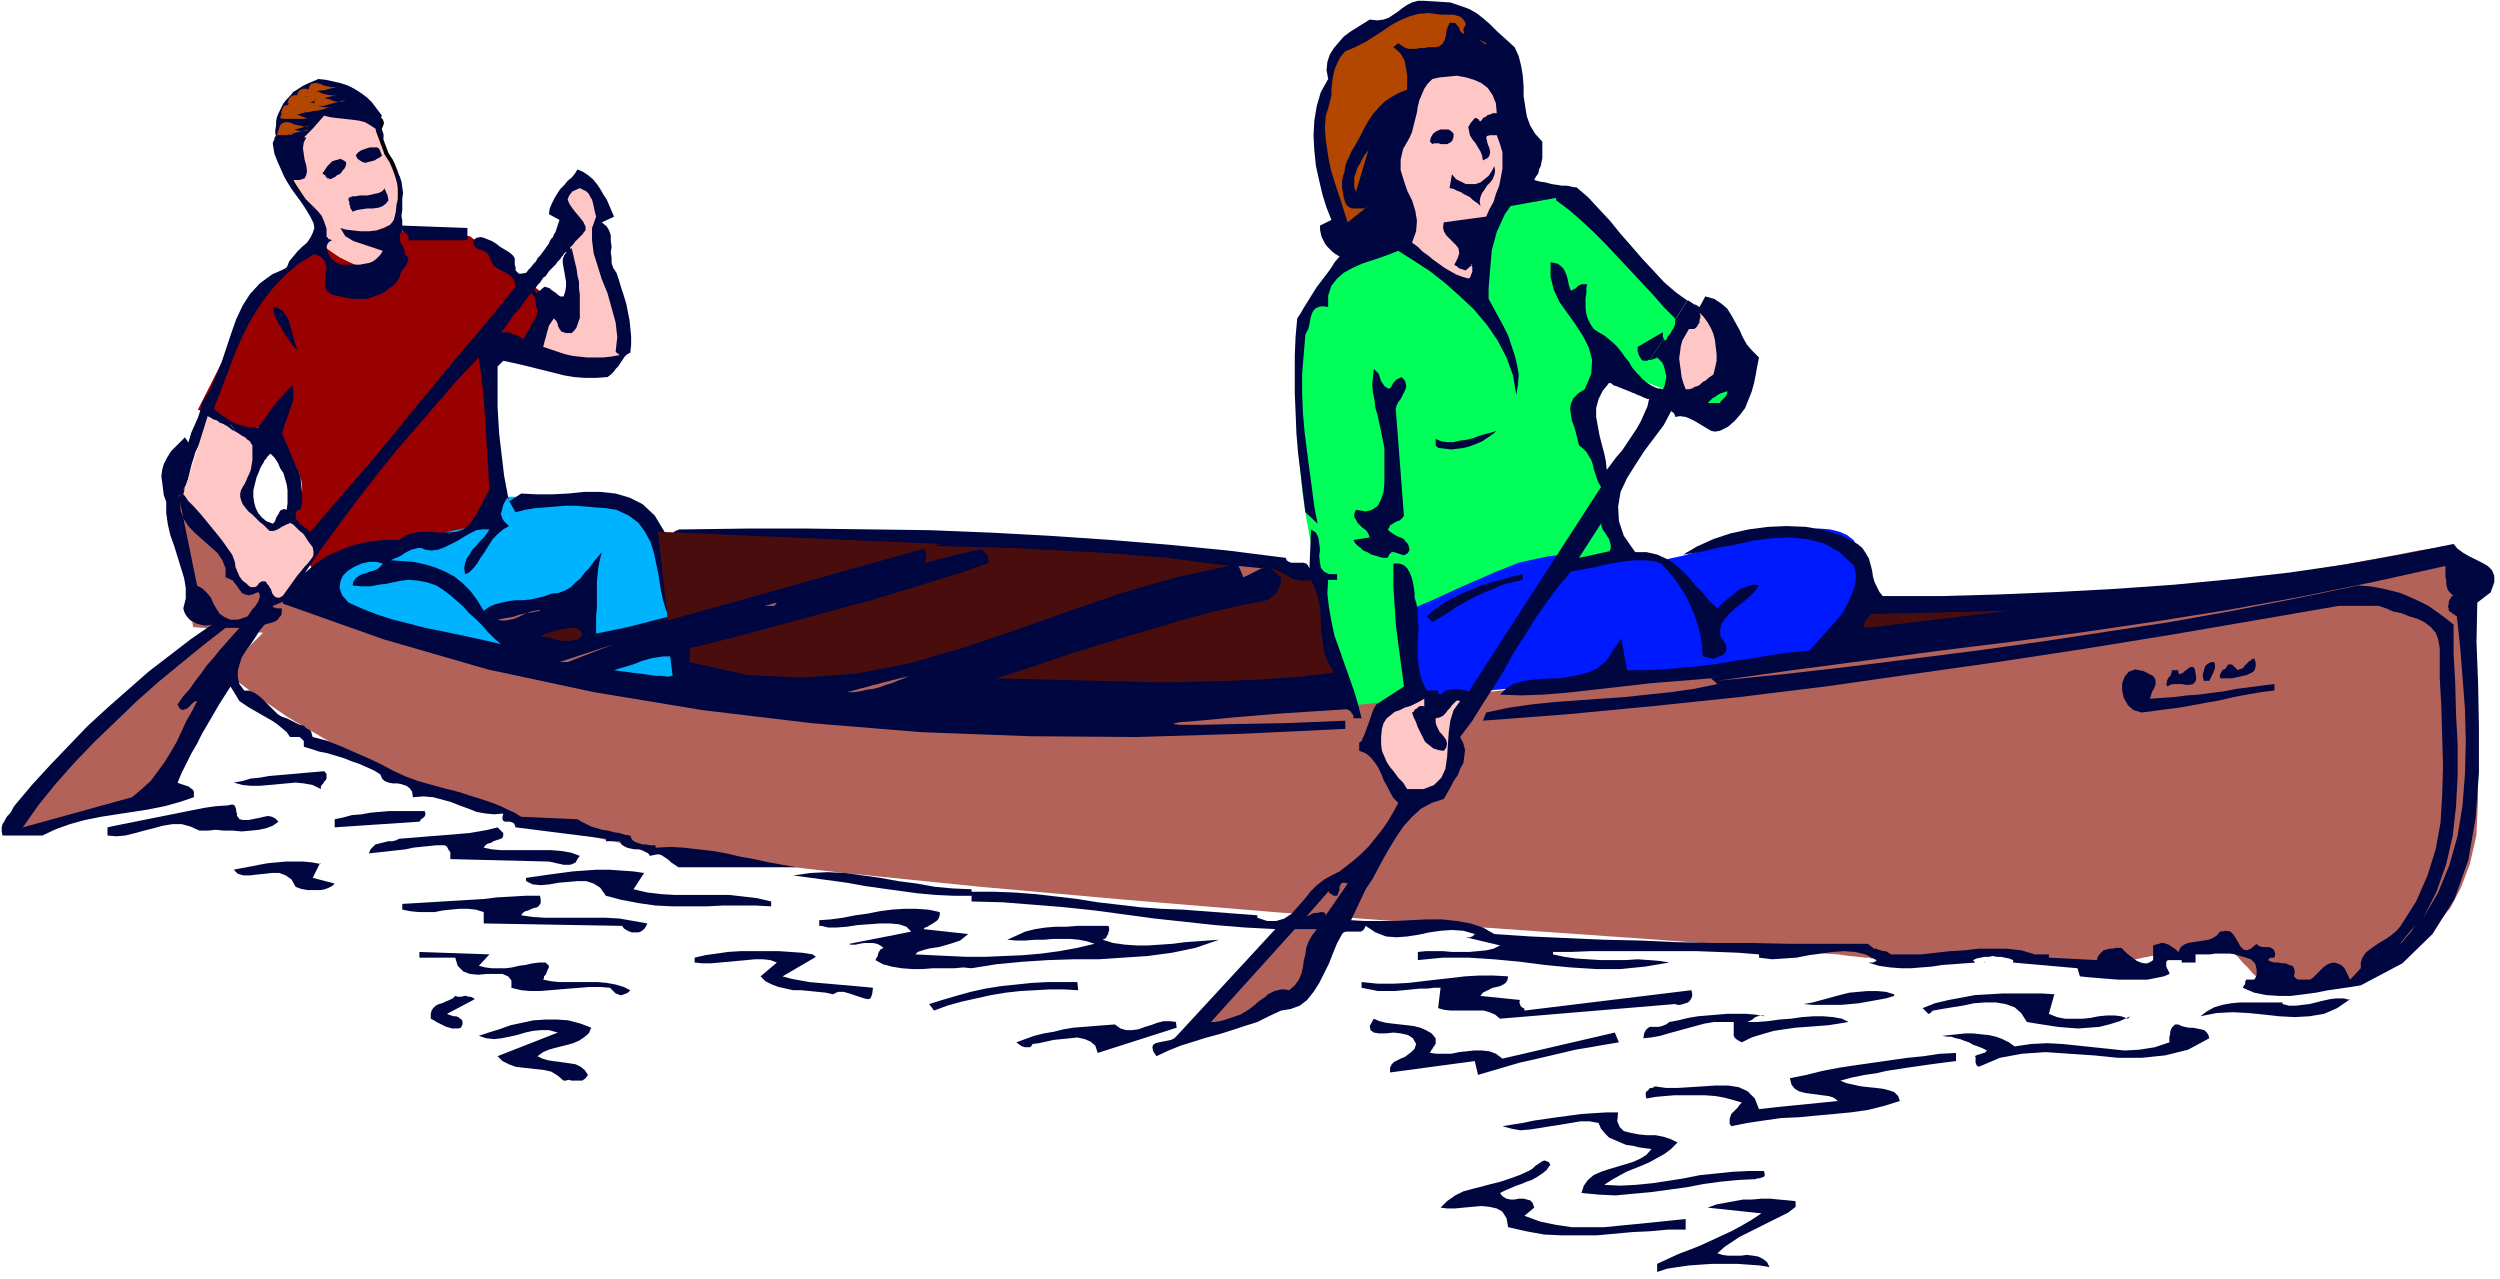
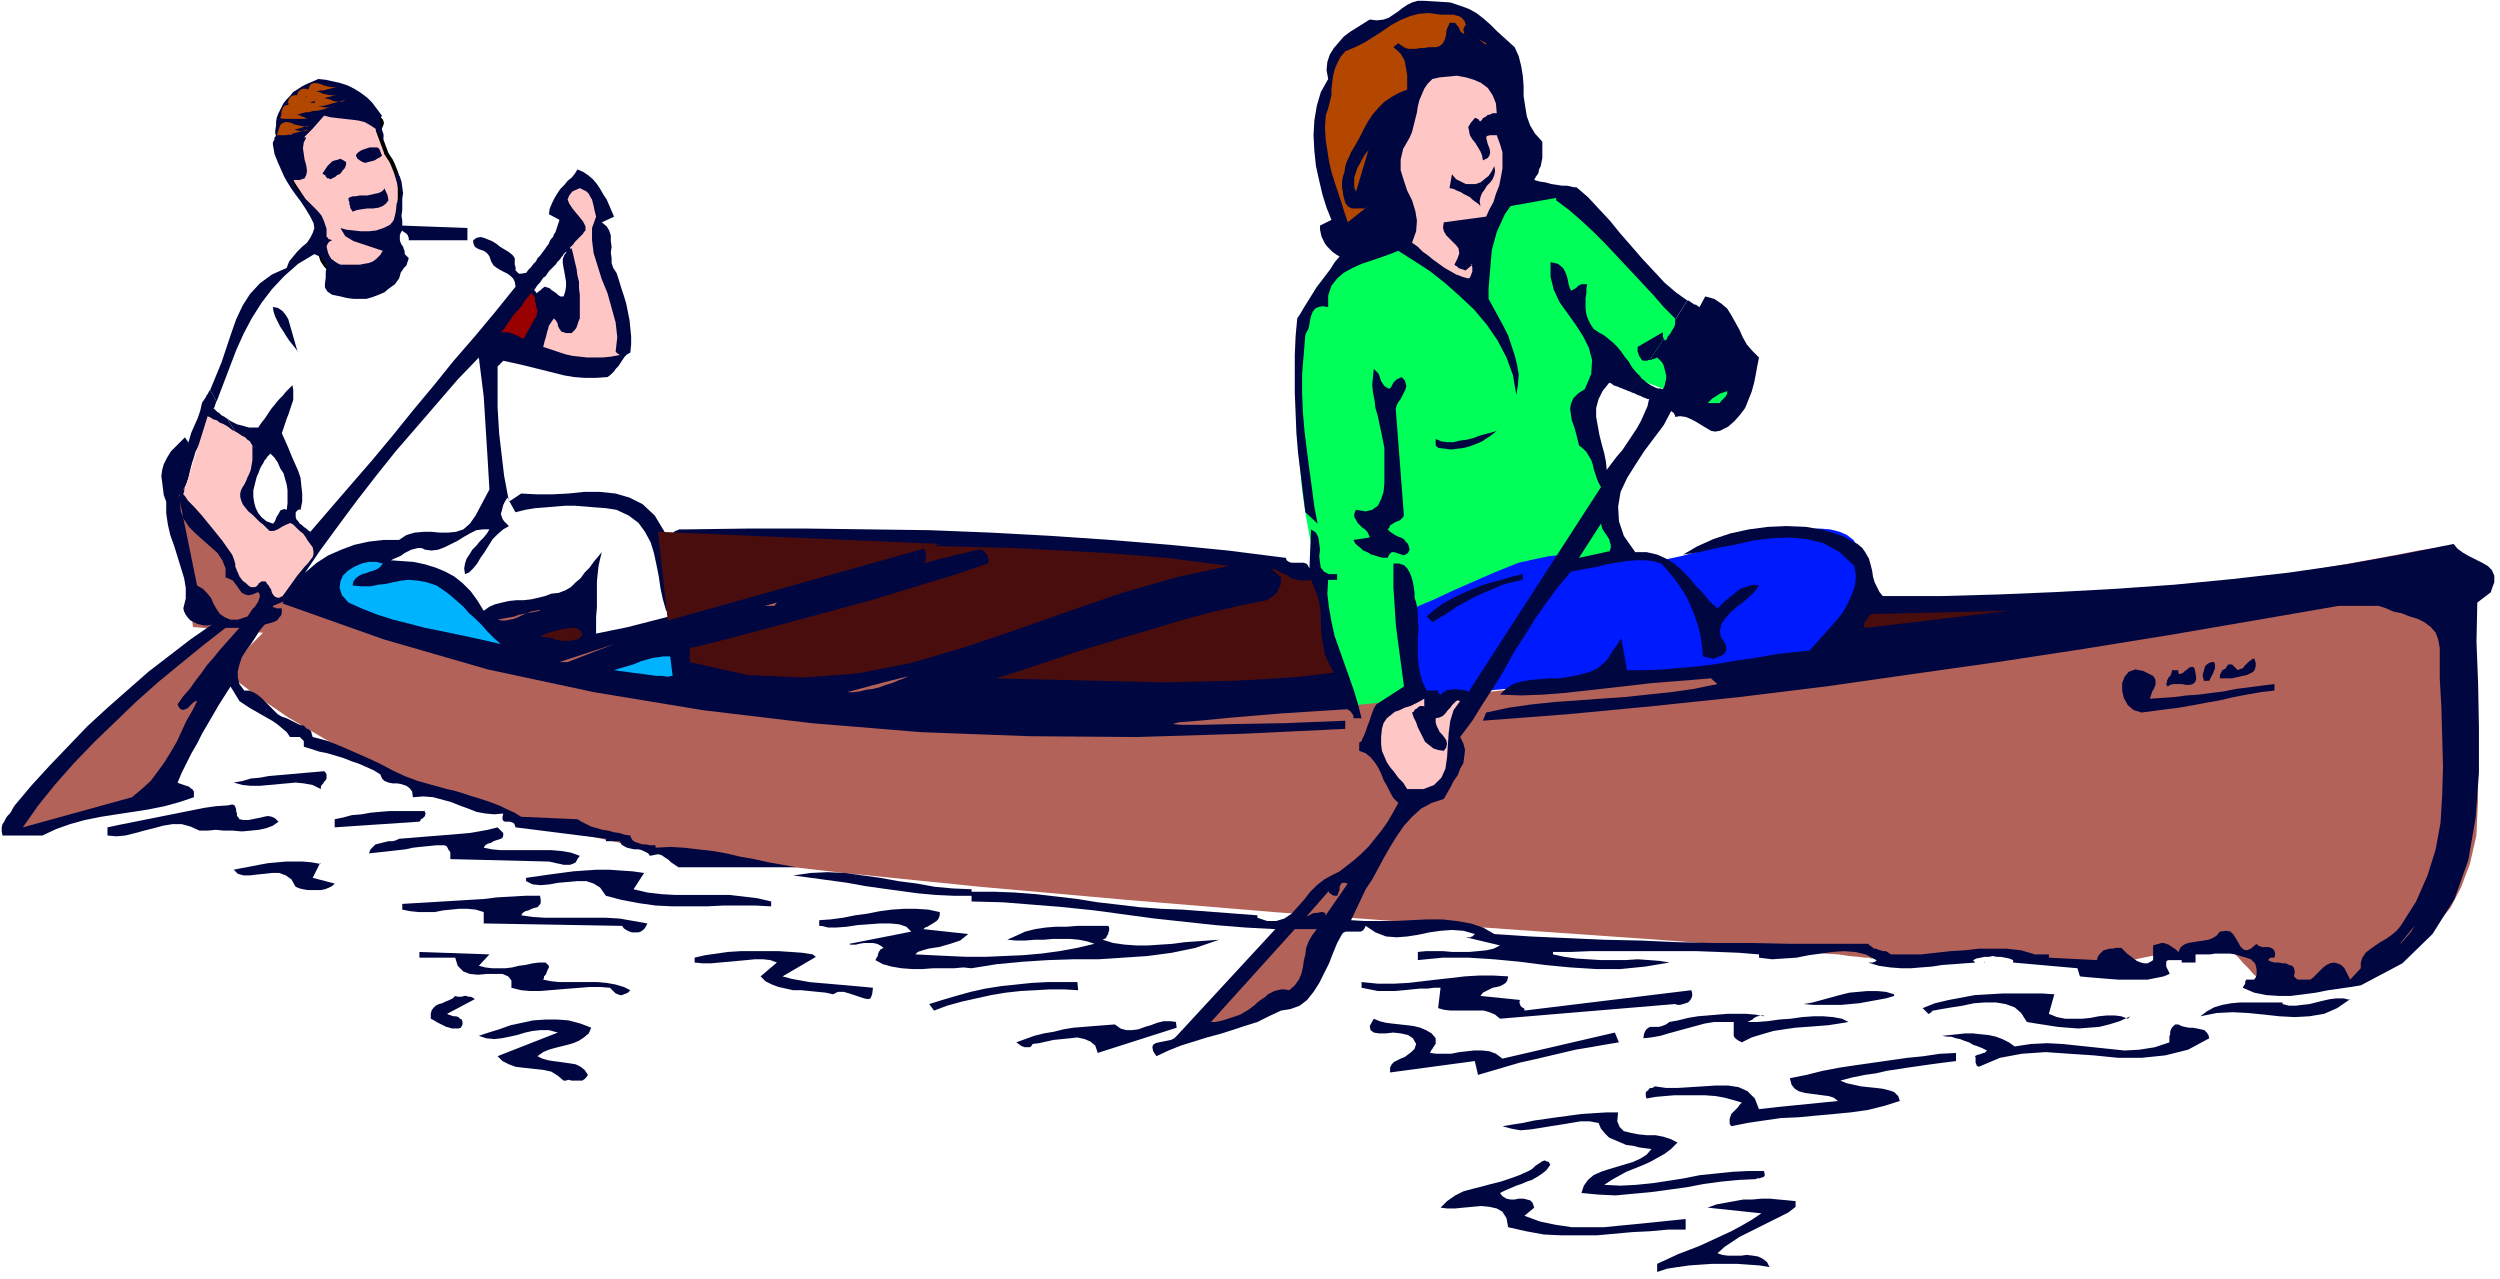
<svg xmlns="http://www.w3.org/2000/svg" fill-rule="evenodd" height="209.333" preserveAspectRatio="none" stroke-linecap="round" viewBox="0 0 3070 1570" width="409.333">
  <style>.pen1{stroke:none}.brush2{fill:#00ff59}.brush4{fill:#00b3ff}.brush5{fill:#ffc6c6}.brush6{fill:#900}.brush7{fill:#b36259}.brush8{fill:#000640}.brush9{fill:#4a0d0d}.brush10{fill:#b34700}</style>
  <path class="pen1 brush2" fill-rule="nonzero" d="m1667 875-1-5-4-12-6-20-7-24-9-29-8-31-9-33-8-32-7-31-5-28-4-28-3-32-2-34-1-35 1-35 3-34 4-31 7-27 9-22 13-15 15-11 16-8 16-6 17-3 18-1 16 1 16 3 15 5 13 6 11 7 9 8 8 8 7 7 5 7 4 7 3 5 2 5 1 3 1 2v1l14-140 93-13 133 167-6 86-87-33-33 47 60 186h-33l-17 1-18 2-20 3-22 5-22 7-22 9-21 10-19 10-17 10-14 10-13 9-10 8-8 7-6 5-4 3-1 1 7 67-70 25z" />
  <path class="pen1" fill-rule="nonzero" style="fill:#001aff" d="M1730 750v107l507-47 1-1 4-4 6-6 7-9 8-9 8-11 7-13 6-13 4-13 2-14-1-14-1-12-3-11-4-9-5-8-8-6-9-4-12-3-14-1-16 1-20 3-22 4-24 4-24 6-23 5-21 6-19 5-14 3-10 3-3 1-40-13h-23l-16 1-17 1-19 2-20 2-19 4-18 4-15 6-15 6-16 7-16 7-16 7-15 7-13 6-12 5-9 4-6 3-2 1z" />
-   <path class="pen1 brush4" fill-rule="nonzero" d="m390 690 1 3 2 8 4 12 6 14 8 16 9 16 11 15 14 11 15 9 17 3h19l22 2 22 3 24 4 22 4 20 4 18 3 14 3 9 2 3 1-40-73 107-20 20 113 113 7-47-200v-1l-1-2-1-3-3-4-4-4-5-5-7-4-9-4-10-4-13-2-15-2-18-2-18-1-19-1h-18l-16-1h-36l-220 80z" />
  <path class="pen1 brush5" fill-rule="nonzero" d="m485 273 1-2 1-4 1-4 1-6 1-6 1-7v-13l-1-7-2-7-2-6-2-5-2-5-2-4-2-3-2-3-1-2-1-1v-1l-10-27v-1l2-1 1-2 1-2 1-3-1-3-3-3-5-3-9-2-11-3-13-1h-20l-8 1-7 1-6 2-5 2-4 1-5 1-3 1h-22l1 2v4l1 7 1 8 1 9 2 10 1 9 1 9 1 7v5l1 4 2 5 3 5 4 6 4 6 4 6 4 6 4 6 3 6 2 5 2 6 1 6 1 8 1 8 1 8 1 8 2 6 4 6 4 4 6 1 7 1h31l8-2 6-2 5-4 4-5 3-7 1-7 2-6 1-6 2-5 1-4 1-4 1-3 1-2 1-1z" />
  <path fill="none" style="stroke:#000;stroke-width:5;stroke-linejoin:round" d="M485 273h0l1-2 1-4 1-4 1-6 1-6 1-7v-13l-1-7-2-7-2-6-2-5-2-5-2-4-2-3-2-3-1-2-1-1v-1l-10-27v-1l2-1 1-2 1-2 1-3-1-3-3-3-5-3-9-2-11-3-13-1h-20l-8 1-7 1-6 2-5 2-4 1-5 1-3 1h-21 0-1l1 2v4l1 7 1 8 1 9 2 10 1 9 1 9 1 7v5l1 4 2 5 3 5 4 6 4 6 4 6 4 6 4 6 3 6 2 5 2 6 1 6 1 8 1 8 1 8 1 8 2 6 4 6 4 4 6 1 7 1h31l8-2 6-2 5-4 4-5 3-7 1-7 2-6 1-6 2-5 1-4 1-4 1-3 1-2 1-1h0" />
-   <path class="pen1 brush6" fill-rule="nonzero" d="m243 503 60 27 34-13v1l2 4 3 6 4 8 4 9 5 9 4 10 5 10 3 8 3 8 1 8v7l-1 7-3 7-3 7-4 5-3 5-3 3-2 3h-1l39 68h1l2-2 5-2 6-2 9-4 11-4 14-6 17-6 19-6 23-8 22-7 19-6 17-5 14-3 11-2 9-2 6-1 5-1h3V443l54-13 13-67-93-73-94-7 1 1 1 3 2 5 1 6 1 6v7l-2 6-3 5-6 5-8 3-10 1-11-2-11-3-11-5-10-5-9-6-7-5-6-4-4-3-1-1-73 60-74 146z" />
  <path class="pen1 brush7" fill-rule="nonzero" d="m210 563 27 207 86 7-46 46 4 5 15 12 24 18 34 23 44 26 54 29 64 28 75 27 84 25 95 21 118 18 148 17 168 17 179 16 181 15 173 13 156 11 129 9 93 7 48 3 22 2 20 2 19 2 18 2 15 1 14 2 11 1 8 1h5l2 1 100-7h2l6-1h10l12-1h30l16 1 16 2 14 2 14 4 12 3 11 2 11 2 11 1h18l7-1h5l3-1h4l8-2 11-2 14-3 15-3 17-3 17-2 16-3 15-1 11-1 9 2 9 4 7 6 6 7 7 7 6 7 8 7 8 5 9 2h11l13-2h39l13-1h13l12-2 11-3 10-5 9-7 10-8 13-9 15-11 16-12 16-16 16-19 13-25 11-29 8-35 2-43-1-46-3-45-4-44-6-41-6-38-6-33-5-27-5-21-3-13-1-5-3 1-10 2-20 3-31 6-43 8-58 10-75 13-93 16-112 19-135 22-151 24-161 22-166 21-168 18-167 16-162 11-154 7-142 2-127-4-108-10-96-16-89-17-82-19-75-20-68-21-59-20-51-20-41-18-31-16-22-13-15-14-15-16-13-17-13-18-10-17-10-16-7-15-6-11-3-7-1-3z" />
  <path class="pen1 brush8" fill-rule="nonzero" d="m2437 1181-1 1h-10 11zm-144 1h1-4 4z" />
  <path class="pen1 brush8" fill-rule="nonzero" d="m3059 726 4-11v-8l-3-7-5-5-7-4-8-4-8-4-7-4-7-5-5-6-65 13-67 12-69 10-70 8-72 7-71 5-73 4-72 3-71 2h-71l-4-5-3-6-3-6-2-7-1-7-2-8-2-7-4-7-4-6-6-5-19-10-22-7-22-4-24-1-23 1-23 3-23 5-21 7-20 9-17 10 20-3 21-5 22-4 22-5 23-3 22-1 22 2 20 5 20 11 18 17 2 12-1 12-4 11-5 11-6 11-8 10-8 9-9 10-8 9-8 9-22 2-23 3-22 4-22 3-23 4-22 3-23 2-22 2-23 1h-22l-7-39-3 4-3 5-4 5-3 5-3 5-4 5-5 4-5 4-6 3-6 2-11 3-11 2-12 2h-12l-12 1-12 1-11 2-10 3-9 6-7 7 26 1 27-1 26-2 27-3 27-3 26-3 26-3 25-2 25-2 24-2 8 7-29 6-28 4-29 3-28 3-29 2-28 2-28 2-29 3-28 4-28 6-4 10 105-8 105-10 105-11 106-13 105-15 106-15 105-16 105-17 105-18 104-18h49l9 3 9 4 10 2 10 4 10 3 8 4 8 6 6 7 3 8 2 11v37l2 36 1 36 1 36-1 35-2 34-6 33-10 32-14 32-19 30-5 6-6 5-7 5-7 4-6 4-7 5-5 4-4 6-2 6v7l-13 14-7-14-4-4-5-2-4-1-5 1-4 2-4 3-4 4-4 4-4 4-4 3h-15l-2-1-1-1-2-2 1-6-1-4-2-3-4-1-4-2h-4l-5-1h-5l-4-1-4-2 1-1 1-1 1-1h5l1-5-1-3-1-2-3-2-3-1h-8l-3-1-2-1-2-2-7 6-5 2-4-1-4-4-2-4-3-5-3-5-4-4-5-1-8 1-4 5-5 3-5 2-6 1-7 1-6 1-6 1-5 2-4 3-3 6-3-3-3-2-3-2-3-2-3-1-3-1h-3l-3 1-4 1-3 1v18l-3 2-4 2h-4l-4-1-5-2-4-3-4-3-4-3-3-3-4-4h-7l-4 1h-4l-3 1-4 1-2 2-3 3-2 3-1 4-59-3v-4h-17l-17-5-18-2h-34l-18 2-17 1-18 2-18 2h-37l-3-2-3-2h-3l-4-1-3-1-2-1h-3l-2-2-3-2-2-2h-96l-47-1h-46l-45-1-45-2-45-1-45-2-45-2-45-3-14-8-15-5-17-3-18-2h-19l-20 1-19 1h-37l-17-1 18-38 8-12 7-13 7-13 8-14 8-13 9-13 10-11 11-10 13-7 15-5 4-7 4-7 4-8 5-7 3-8 4-7 1-8 1-8-2-8-4-8 15-20 13-21 13-20 13-21 12-22 13-20 13-21 14-20 14-19 16-19 10-2 11-2 11-2 12-3 12-2 12-2 12-1h11l10 1 10 3 9 10 8 10 7 10 7 11 5 11 5 12 4 12 3 12 2 13 1 13 13 3 3-1 2-1 2-1 3-1 2-1 2-2 1-2 1-2v-3l-1-4-6-9-1-8 2-8 5-7 6-7 8-7 8-6 8-7 6-6 5-7-6-1-5 1-6 2-6 2-5 4-5 4-5 4-5 4-4 4-4 4-10-9-8-10-9-9-8-10-9-9-9-8-10-6-11-5-13-3h-14l-14-20-6-18-1-18 3-18 8-17 10-16 11-17 12-16 12-16 9-17h1v1h1l1 1 1 1v1l1 1v2l6-1 7 1 5 2 6 3 5 3 5 3 5 3 5 3 5 1 6-1 10-5 8-7 7-8 6-8 4-10 4-10 3-11 2-10 2-11 2-10-8-8-7-8-5-9-4-9-5-9-5-9-5-8-7-6-9-6-11-3-7 13-2-1-1-1-2-1h-1l-2-1-1-1-2-1-1-1-2-1h-1l-15 24v5l-1 3-1 2-2 3-1 2-2 3-2 2-1 3-2 2h-1v-1h-1v-1l-17 26h2l1-1h2l1-1h2v-1h1l3 3 3 3 2 4 1 4 1 4 1 4v4l-1 4-1 5-2 4-3-1h-3l-3-1-4-2-2-1-3-2-3-2-2-2-3-2-2-3-12 19 2 1 3 1 2 1 2 1 3 1 2 1 2 1 3 1 2 1h2l-2 9-4 9-4 9-5 9-6 9-6 9-6 9-7 8-6 8-6 8-1-10-2-10-3-11-3-12-2-11-2-11v-11l3-11 5-10 8-10 3 1 2 2 3 1 3 1 2 1 3 1 2 1 3 1 2 1 3 1 12-19-5-5-5-6-4-7-5-6-4-6-5-6-5-5-6-5-5-4-7-4-6-4-4-6-3-6-2-6-1-7v-13l1-6v-6l1-5h-7l-2 1-2 1-2 2-1 1-2 1-2 1-2 1-2-5-1-4-1-5-1-4-2-5-2-4-3-3-4-3-4-1-5-1v18l4 16 7 15 10 14 10 14 9 14 7 14 4 15-1 17-8 19-8 5-6 6-3 7-1 6 1 7 1 7 3 8 2 7 2 8 2 8 5 4 4 4 3 5 3 5 2 6 1 5 2 6 2 6 2 5 3 5-163 252-1-1-2-1-4-1h-4l-5-1-5 1h-4l-4 2-3 2-2 2h-1v-1h-1l-1-1v-3h-14l-5-10-3-10-2-11-1-11v-22l1-12-1-11v-11l-2-10-2-6v-6l-1-7-1-6-2-7-2-5-3-5-4-4-6-2h-7v29l1 15 1 16 1 15 2 16 2 15 2 15 2 15 2 15-34 22-3 5-2 5-2 6-2 6-2 5-2 6-2 5-2 4-1 3-3 2v10l8 3 6 5 5 6 4 6 4 8 3 8 4 7 4 8 4 7 6 6-6 11-7 12-7 10-8 10-8 10-9 9-9 8-9 7-9 7-10 5-9 5-9 7-8 8-7 9-8 9-8 9-9 6-10 3h-11l-12-4v-3l-92-7-26-1-27-2-25-3-26-3-25-4-25-3-26-3-26-2-26-1h-27v-3l-23-1-22-2-22-4-23-3-22-4-22-3-21-3-22-1-21 1-21 3 22 3 22 3 22 3 22 4 21 3 22 3 22 3 22 2 22 1h22v7l38 1 38 3 37 3 38 4 37 5 37 5 37 4 37 4 37 3 37 2-121 131-3 3-4 2-5 1-5 1-5 1-4 1-3 2-1 3 1 5 4 6 15-7 15-6 16-5 16-5 15-4 16-5 15-5 16-5 14-7 15-7 12-2 11-4 9-7 8-10 7-11 6-12 6-12 5-13 5-12 6-11 2-2 3-1h18l2-1 2-2 2-4 12 8 13 5 13 1 13-1 13-2 14-3 14-2 14-1 14 1 14 4-1 1-1 1-1 1h-1l-1 1h-6l42 10-8 4-9 2-10 1-11 1h-21l-11-1h-21l-10 1v10l31-3h31l31 2 32 3 31 4 31 3 32 2h30l30-3 30-5-12-2-13-1-14-1-15 1h-30l-16-1-15-1-14-2-14-3v-3h22l24-1h130l27 1 25 1 25 2v4l16 2 15-1 15-1 15-3 15-2 14-2 14-1 14 1 13 3 13 7v1h-1v1h-1l-2 1h-6l13 4 14 2 13 1h13l12-1 13-1 13-2 14-1 13-1 14-1h-1v-1h-1v-1h-1v-1l4-2 5-1 5-1h5l5-1 5 1h5l5 1 5 1 5 2v3l79 7 3 10 10 1 12 1 12 1 13 1h36l10-2 10-2 7-3v-1l-1-2-1-2-1-2-1-2v-6l1-1 1-1h17v3h17v-10h18l6-1h18l7 1 6 2 7 2 3 1 3 1 3 3 2 2 1 3 1 4v7l-1 3-2 3h-10v1l-1 1v3l-2 3-1 2 14 6 15 3 15 1h15l16-2 15-2 15-3 14-2 14-2 12-2 51-27 37-36 27-43 17-48 9-52 4-55v-55l-1-54-2-52 1-48 17-13z" />
  <path class="pen1 brush8" fill-rule="nonzero" d="M1936 230h-3l-4-1-5-1h-6l-6-1-7-1-7-2-7-1-7-2 2-4 3-4 1-5 2-4 1-5 1-5v-20l-9-10-6-10-4-11-2-12-2-13v-12l-1-13-2-12-3-12-5-11-11-10-10-9-9-9-8-7-9-7-9-5-11-4-12-4-15-1-17-1h-8l-7 2-6 3-6 4-5 4-6 4-6 4-6 2-8 1-9-1-8 5-8 5-8 5-8 6-6 7-6 7-5 8-3 9-1 10 2 11-9 16-5 17-3 18-1 18 1 19 2 19 4 18 4 17 5 16 6 15-14 7v5l1 5 1 4 2 4 2 4 3 4 3 3 3 3 4 3 5 3-6 7-5 8-6 8-6 8-6 8-5 8-5 8-5 8-4 7-4 6-2 22-1 23v47l1 24 1 25 2 24 3 24 3 25 3 24 15 14-4-21-3-23-3-22-3-23-3-24-2-23-1-24v-24l2-24 2-24 2-4 2-4 1-5 1-6 1-4 2-5 3-4 4-2 5-1 7 1v-14l4-12 7-9 8-7 11-6 11-5 12-4 12-4 11-4 10-4 19 12 20 13 19 15 18 16 17 16 16 19 13 19 11 21 8 22 4 24 2-12 1-13-2-12-3-12-4-12-4-12-6-12-6-11-6-11-6-11v-13l1-12 1-12 1-12 1-11 3-11 3-11 5-11 5-11 7-10 56-10v3l16 12 15 13 15 14 15 15 15 16 14 15 15 16 14 15 13 15 14 14v2l15-24-14-10-14-12-13-14-14-15-13-15-14-16-13-16-14-15-13-14-14-12zm106 178-31 18v6l1 2v1l1 2 1 2 1 1 1 2 2 1h5l1-1h2l17-26v-1l-1-1v-6zM262 502l1-1v-1l1-1v-2l1-1v-2l1-1-8-14-1 1-1 2-1 2-1 1-1 2-1 2-1 1-1 2-1 1-1 2-2 9-3 9-4 9-4 9-3 10-3 9-2 8v9l1 7 3 7 2-6 3-7 2-6 2-7 3-6 3-6 3-6 5-5 5-4 6-3 3 2 3 1 4 2 3 1 3 2 4 1 3 2 3 2 2 2 3 2-17-28-2-1-1-1-2-1-2-1-1-1-2-2-2-1-1-1-2-2-1-1zm87-353 4 5 3 6 2 5 1 6 1 3 3 2 4-2 7-6 10-10 14-16 8 2 8 1 9 1 9 1 8 1 8 2 7 4 6 4 5 7 4 9 1-5v-4l-1-3-1-3v-2l-1-2-1-3v-6l2-4-6-8-6-8-6-6-8-6-8-5-8-4-9-3-9-2-9-2-9-1-7 3-7 3-6 3-6 4-5 3-4 5-4 4-4 5-3 6-3 6-2 5-1 5v5l-1 6v4l1 3 1 1 1-1 1-4 2-7v-1l1-1 1-1v-1l1-1 1-1 1-1z" />
  <path class="pen1 brush8" fill-rule="nonzero" d="m386 312 9 4 4 5 2 7-1 6v7l-1 7v5l3 5 6 4 10 2 8 2 8 1h16l7-2 8-3 7-3 6-5 7-5 5-7 1-3 1-4 2-3 2-3 3-3 1-3 1-3 1-3-2-2-3-3v-3l-1-3-1-3-2-3-1-2-1-3v-6l1-3 2-3 1 1 1 1 2 1 1 1 1 1 1 1v1l1 2v3h72v-15l-80-3v-6l-1-6 1-7v-14l1-7-1-7-1-7-2-6-4-6-1 3v4l1 3 1 4 2 4 1 4 1 4-1 5-1 4-3 4v11l-3 9-5 6-8 4-9 3-9 1h-10l-9-1-9-1-7-2 3 5 3 5 5 3 5 3 6 2 6 2 6 2 6 2 6 2 6 2-3 5-5 5-4 3-5 2-6 1-5 1h-24l-4-2-3-2-4-3-2-3-2-4-1-4-1-4 1-3 2-3 4-2h-1l-1-1h-2l-1-1v-1h-1v-1h-1v-10l-3-9-3-7-5-6-6-6-6-6-6-5-5-6-5-7-3-8h9l6-2 2-4 1-5-1-7-2-7-1-7-1-7 1-7 3-6-34-7v-2h1v-2l-1 2-1 2-1 2-1 2-1 2-1 1v2l-1 2-1 2v2l2 12 4 10 4 9 4 9 4 7 5 8 5 7 6 8 6 9 6 10 4 8 1 6-2 6-3 6-4 6-6 5-6 6-5 6-5 6-3 8-18 8-15 11-12 13-9 14-8 17-6 17-6 18-6 18-7 17-7 17 8 14 8-21 8-21 8-21 9-20 10-19 12-19 13-17 15-16 17-15 20-12zm419 728v-2h-7l-4-1h-4l-4-1-3-1-3-1-3-2-2-3-1-3-7-1-6-2-7-1-7-2-7-1-7-2-7-2-6-3-6-3-5-3-69-3-8-5-9-4-8-4-10-4-9-3-9-3-10-3-9-3-10-3-9-2-18-5-18-5-16-6-15-7-15-8-15-7-16-7-16-7-17-7-19-5-1-3-1-4-2-2-4-2-3-3-5-1-4-2-4-2-4-2-4-2-6-2-5-3-5-5-5-5-5-5-5-5-5-4-5-3-5-2h-6l-6-8-2-8v-8l2-8 3-9 5-8 6-8 6-9 5-8 6-7 3-1 4-1 3-1 3-1 3-2 2-3 2-2 1-3v-6h-7l-1-1h-2l-1-1v-1l17-7 20-30 21-31 22-30 23-31 24-31 24-30 26-30 25-29 25-29 26-27 2 16 2 16 2 16 1 16 1 16 1 16 1 16 1 16 1 17 1 17-17 32-7 10-8 7-9 3-10 1h-10l-10-1h-10l-11 1-10 3-9 6h-19l-18 2-18 4-16 6-16 7-14 9-13 11-12 12-9 13-8 14 124 44 128 37 131 28 133 22 134 16 134 11 133 5 132 1 130-4 126-6v-10l-75 3-58 1-43 1h-26l-10-1 7-2 25-2 42-4 60-5 78-5h3l1 1 2 1 1 1 1 2 1 1 1 2v3h10l-4-16-5-17-6-17-6-17-6-17-6-17-4-18-3-17-2-17 1-17h11v-7h-10l-6-3-4-5-1-6-1-8 1-8-1-8-1-7-3-6-6-4-2 48-2-4-2-2-3-1h-15l-3-1-3-2-1-3-71-9-71-7-73-6-73-5-74-4-75-3-75-1-75-1h-75l-74 1h-9l-2 1-3 1-2 2-2 1-2 3v5h35l32 1 28 1h27l26 1 25 1 26 1h26l29 1h30l17 6-39 11-39 11-40 11-39 11-39 10-39 11-40 10-39 10-39 10-39 8v-21l1-11v-32l1-10 1-9 2-9 2-8-5 6-5 6-5 7-6 6-5 7-6 5-6 6-7 4-8 3-9 1-8 3-8 2-9 2-9 1h-9l-9 1-9 2-8 2-7 3-7 5-8-13-8-11-10-10-10-8-11-6-12-5-13-4-14-3-14-1-14-1 4-2 5-2 4-2 4-3 4-2 4-2 4-1 4-1h5l4 2 8 1 8-1 8-3 8-4 8-4 8-5 7-4 8-4 8-1h8l-3 5-4 5-5 5-4 5-5 5-3 5-4 6-2 6-1 6 1 7 5-2 5-5 5-6 4-7 5-7 5-8 5-8 6-6 7-6 7-4-3-3-3-3-2-3-1-3-1-3 1-3 1-4 1-4 2-4 3-5 10 18 12-3 12-2 13-1 12-1 12-1h12l13 1 12 1 13 1 13 2 15 7 12 9 8 11 7 13 4 13 3 14 3 15 2 14 3 14 4 14h8l-1-9-1-9-1-9-1-10-1-9-1-10-1-11-1-10-2-10v-10l-12-20-15-14-16-8-17-5-19-2h-20l-19 2-20 1h-19l-19-1-15 10-3-16-3-16-2-17-2-17-2-17-1-16-1-17v-50l7-7 14 3 13 3 12 3 12 3 12 3 12 3 12 2 13 1h14l14-1 4-3 4-4 2-3 3-3 2-3 2-3 2-3 2-3 3-3 4-2 1-10v-10l-1-10-1-10-2-10-2-10-3-10-3-9-3-10-3-9-4-6-2-6v-6l-1-7 1-7-1-7v-7l-2-6-3-5-6-5 15-7-3-7-3-7-3-7-4-6-4-7-4-6-5-6-6-5-6-4-7-3-3 5-4 5-5 4-4 5-5 5-4 6-3 5-3 6-3 7-1 7 13 7-1 3-1 3-1 3-1 3-1 3-2 3-1 3-2 2-2 3-1 3 5 29 2-2 2-2 1-2 2-2 2-2 1-2 2-2 1-2 2-2 2-1-3 4-2 5v5l1 6 1 5 1 6 1 6v6l-1 6-2 6h-4l-3-2-2-2-3-2-3-2-2-2-3-1-3-1-3 2-3 3h-1v1h-1l-1 1-1 1-1-1v-1h-1v-1h-1v-1l2-3 2-3 3-3 2-3 2-3 3-2 2-3 2-3 3-3 2-2-5-29-3 4-2 3-3 4-3 4-3 3-2 4-3 3-3 4-3 3-3 4-6 1h-3l-2-2-2-2v-4l-1-3v-8l-2-3-2-2-4-3-5-3-5-3-5-4-5-3-5-2-5-2-4-1-5 1-4 3v3l1 3 1 2 3 2 2 1 3 1 3 1 3 2 2 2 2 3 2 6 3 5 4 3 5 3 4 2 4 2 4 3 3 3 2 4 1 6-25 31-25 30-26 30-25 31-25 30-25 31-25 30-26 30-25 29-25 29-3-2-2-2-3-2-2-2-3-2-2-3-2-2-1-3v-6l1-1 1-1 1-1h1l1-1v1h1l2-10v-10l-1-9-1-10-3-9-4-9-4-9-4-10-4-9-4-9 2-6 2-6 2-6 2-5 2-6 2-6 2-6v-12l-1-6-4 4-4 4-4 5-5 5-4 5-5 6-4 6-4 6-4 5-4 6h-11l-4-1-3-1-4-1-4-1-4-2-4-2-4-3 17 28v1h1v1l1 1v1l1 1v1l19 31 1-3 1-2 1-2 2-3 1-2 1-2 2-2 1-2 2-2 2-2 5 5 4 6 3 7 4 6 2 7 2 7 1 7v16l-1 8-3-1-3 1-2 1-1 2-1 2-2 3-1 2-1 3-1 2-2 2-8-3-6-5-4-5-3-6-2-7-1-7v-8l2-8 2-8 3-7-19-31 1 1v8l-1 4-2 3-3 4-2 2-3 3-4 2-3 3-3 2-4 2-2 2 4 8 4 8 4 7 5 8 5 7 6 7 5 7 6 6 6 6 7 5 4 4 4 1 4-1 5-2 4-2 3-2 4-1 4 1 3 3 3 6 5 7 2 6v6l-1 7-2 6-4 5-4 6-4 6-5 5-4 5-32-17-2 13-5 1-3-1-2-2-2-3-1-3-1-3-1-3-1-3-3-2-3-1 14-10-6-9-8-9-9-9-9-9-10-8-10-9-9-9-9-9-7-10-6-10v9l1 1-1 2v2l-1 1-1 1-1 1 5-7 5-8 3-8 2-9 2-8v-15l-2-7-2-6-4-6-9 9-8 8-5 8-4 8-2 7-1 8 1 7 1 8 1 8 3 8v14l2 14 3 13 5 14 4 13 4 13 4 13 2 12v13l-3 12 1 4 2 4 3 4 3 3 4 2 4 2 4 1 4 1h5l5-1-26 18-26 20-26 20-25 22-25 22-25 23-23 24-23 24-22 24-21 25-2 3-2 4-2 3-3 3-2 3-2 4-2 3-1 4v5l1 5h49l17-8 17-6 18-5 20-4 19-3 20-3 19-3 20-4 18-5 18-6v-7l-2-3-2-1-2-2-3-1-3-1-3-1-3-1-2-1 5-12 6-12 6-12 7-12 6-12 7-12 7-12 7-12 7-11 7-11 11 18 6 4 6 4 7 4 7 4 7 4 7 4 6 4 6 5 6 5 4 6h12l1 1 1 1 1 1 1 1 1 1v7l10 3 9 3 10 2 10 3 10 3 10 4 9 3 9 4 9 4 8 5 2 5 3 3 5 2 5 1h6l5 1 6 2 4 3 3 4 1 7 13-1 12 1 11 3 11 3 10 4 11 4 10 4 11 2 11 1 11-1-1 4v3l1 2 2 1h6l3 1 2 1 1 2 1 3 111 14v3h17l2 4 3 2 4 2 4 1 5 1h5l4 1 4 2 4 2 2 3 5-1 5-1 4 1 3 2 3 2 3 2 3 3 3 2 3 2 3 2h145l-17-3-17-3-18-4-17-3-17-4-17-3-18-2-17-2-17-1-18 1z" />
  <path class="pen1 brush9" fill-rule="nonzero" d="m808 653 12 109 335-94-347-15z" />
  <path class="pen1 brush5" fill-rule="nonzero" d="m255 511-30 96 2 2 4 6 7 7 9 10 9 11 9 11 8 10 7 10 5 7 2 5 1 3 1 4v3l1 2 1 3 1 2 1 2v1l1 1v1l1 1 2 3 2 2 3 2 3 3 3 2h5l2-1 2-2 1-2 2-1 1-1h5l1 1 1 2 2 2 1 2 2 3 1 4 2 3 2 2 3 1h2l4-2 3-4 5-7 5-7 5-7 5-6 4-5 4-4 3-4 3-4 1-3v-4l-1-5-3-4-3-4-3-5-3-4-4-3-3-3-3-3-2-2-2-1-2-1-1 1-3 1-2 1-4 2-3 2-4 2-3 1h-5l-2-2-3-3-3-3-4-3-4-4-5-5-5-4-4-5-3-4-2-5-1-4v-4l1-4 2-4 2-3 2-4 2-5 2-4 2-5 1-6 1-6v-18l-2-3-1-2-3-2-3-3-4-2-6-4-6-3-5-4-5-3-5-2-4-3-4-1-3-2-2-1-2-1z" />
  <path class="pen1 brush10" fill-rule="nonzero" d="m1800 31-1 1-1 1v1l-1 2v2l1 1v2h-2l-2-2-1-1-1-3-1-2-2-2-1-2-2-1h-6l-1 3-2 4-1 4v3l-1 4-1 3-2 4-2 2-3 2-4 1h-9l-5 1h-5l-5 1h-9l-4-1-5-3-4-3-6 5 5 4 4 4 3 5 2 4 1 6 1 5 1 6v18l-10 4-9 5-9 6-7 7-7 8-6 9-5 9-5 10-5 9-6 10-2 5-3 6-2 6-1 7-2 6-1 6v7l1 6 1 6 2 7 2 3 2 2 2 1 2 1h17l3-3-25 20-4-12-4-13-4-12-4-12-4-13-3-13-2-13-2-13-1-15 1-15 3-9 2-8 2-8v-8l1-8 1-8 2-8 3-7 4-8 6-7 12-5 12-6 11-7 11-7 10-7 11-6 12-5 11-3 13-1 14 2h16l3 1 4 1 3 2 2 2 2 3 1 4zm25 24-10-7 10 5v3z" />
  <path class="pen1 brush5" fill-rule="nonzero" d="M1838 139h-5l-2 1-2 1h-2l-2 2-2 1-2 1-1 2-2 2h-1v-1h-1v-1l-1-1h-1l-1-1h-2l-5 6-3 5 1 5 1 5 3 5 4 5 3 5 3 5 2 5 1 6 6-3 2-3 1-4-1-5-2-5-1-4-1-4 1-2 4-1h8l4 11 3 10v20l-2 11-2 10-4 10-3 10-5 9-4 9-52 7-1 6 1 5 3 5 4 4 4 4 4 4 3 4 1 6-2 6-4 8 1 1 2 1 1 1 1 1 2 1h1l2 1h1l2 1h1l8-7-1-1v2l1 2v6l-1 2-1 3-1 2-2 1-7-2-8-3-7-4-7-4-7-5-7-5-6-5-7-5-6-6-7-5 5-14 1-13-2-12-4-13-6-12-4-12-4-13v-13l3-13 8-14 3-7 2-8 2-8 2-8 1-7 2-8 3-7 3-7 4-6 6-6 9-2 11-1 10-1 11 2 10 3 9 4 8 6 6 9 4 10 1 12z" />
  <path class="pen1 brush10" fill-rule="nonzero" d="m398 121-4 1-4 1-3 1-4 1-4 1-4 1-4 1h-12l2-6 3-3 3-1h4l4 1 4 1 5 2 4 1h5l5-1z" />
-   <path class="pen1 brush8" fill-rule="nonzero" d="m1783 173-2 2-2 1-2 1h-8l-2-1h-6l-2 1-3-3 1-5 3-5 4-3 5-2h10l3 2 3 3v4l-2 6z" />
  <path class="pen1 brush10" fill-rule="nonzero" d="m1665 235-2-5v-12l2-6 2-6 3-5 3-6 3-5 4-5 2-6-17 57z" />
  <path class="pen1 brush8" fill-rule="nonzero" d="M425 198v4l-1 3-1 2-2 2-2 3-2 2-3 1-2 2-2 1-2 1-2 1h-1l-1-1h-2l-1-1-1-1v-1l-1-1-2-1-1-1 2-3 2-3 2-3 3-3 3-3 3-1 4-1 3-1 4 2 3 2zm1392 54-2-2-3-2-4-3-3-3-4-2-4-2-3-2-5-2-4-2-5-1 3-17 5 6 6 3 6 3h12l6-2 5-4 5-4 4-6 3-6 1 6-1 5-2 5-3 4-4 4-3 5-3 4-2 5-1 5 1 6zM472 231l4 9 1 6-3 4-4 3-5 2-7 1h-7l-7 1-6 1-5 2-1-2-1-1-1-2v-2l-1-2v-3l-1-2v-3l5-2h4l5-1h9l5-1 4-1 5-1 4-2 4-4zM366 432l-3-4-4-5-4-5-4-6-3-5-4-6-3-6-3-6-2-6-1-6 6 1 6 4 4 5 3 5 2 7 2 7 2 7 2 7 2 7 2 6z" />
-   <path class="pen1 brush5" fill-rule="nonzero" d="m2104 460-3 2-3 2-3 3-4 2-3 3-3 2-4 1-3 2-4 1h-4l-3-8-2-7-1-8-1-7-1-8 1-7 1-8 2-7 4-7 4-7h6l2-1 2-2 1-2 2-3v-3l1-3v-3l-1-3 5 5 5 7 4 7 3 7 2 8 1 9 1 8v8l-2 9-2 8z" />
  <path class="pen1 brush8" fill-rule="nonzero" d="m1706 477 2-1 1-2 1-2 1-2 1-1 2-2 1-1 2-1 2-1 2-1 4 4 1 3 1 4-1 4-2 4-2 4-2 4-3 4-2 4-1 4 10 131-1 2-2 2-2 2-3 1-2 1-2 1-3 2-2 1-1 3-2 2 3 3 3 2 3 2 4 2 3 1 4 2 2 3 3 3 1 3 1 4-2 4-3 2-2 1-3-1-3-1-3-1-3-1h-3l-3 3-2 4h-5l-5-1-6-2-4-1-5-3-5-2-3-3-4-3-3-3-2-4 20-3-1-3-2-4-3-3-3-2-3-3-3-3-2-4-2-3v-4l2-5 12 2 8-2 7-5 4-8 3-9 1-11v-43l-2-10-2-10-2-9-2-10-3-10-1-9-2-10-1-10 1-9 1-10 2 2 2 2 2 2 1 3 1 3 1 3 2 3 2 3 3 2 4 2z" />
  <path class="pen1 brush2" fill-rule="nonzero" d="M2121 480v4l-1 1-1 2-1 1-2 2-1 1-1 1-1 1-1 2h-15l2-2 2-2 2-2 2-1 3-2 3-2 2-1 3-1 3-1 3-1z" />
  <path class="pen1 brush8" fill-rule="nonzero" d="m1838 529-6 5-6 4-6 4-7 3-8 3-7 2-8 1-8 1-8-1-8-1-1-1-1-1-1-1v-8l7 3 7 1h8l8-2 8-1 8-2 8-3 7-2 8-2 6-2z" />
  <path class="pen1 brush7" fill-rule="nonzero" d="m277 709 5 2 4 2 3 4 3 4 2 3 3 4 4 2 4 1 5-1 7-3 2 3v3l-1 3-1 3-2 3-2 3-3 3-2 3-2 3-2 3-12 4h-9l-7-3-6-4-4-6-4-7-3-7-5-6-5-5-7-4-21-103 1 12 4 10 6 9 8 8 9 8 9 8 9 8 6 9 4 10v11z" />
  <path class="pen1 brush2" fill-rule="nonzero" d="m1976 677-37 8 27-42 1 4 1 3 2 3 2 3 2 3 2 3 1 4 1 3v4l-2 5z" />
  <path class="pen1 brush9" fill-rule="nonzero" d="m1509 695-65 14-66 19-64 22-65 23-65 22-65 19-66 13-67 5-68-3-71-16v-17l37-9 38-10 37-10 37-10 37-10 37-10 36-11 36-11 36-11 35-12 1-2v-3l-1-2v-2l-1-2-2-2-1-1-2-2-2-1h-2l-7 1-7 2-7 2-7 1-7 2-7 2-6 1-7 2-7 2-7 2 2-2 1-3v-8l-1-2-1-3-2-1-1-2-3-1 40 1 39 1 38 1 37 2 38 2 37 2 37 3 38 3 38 5 39 5z" />
  <path class="pen1 brush4" fill-rule="nonzero" d="m470 692-3 4-4 3-5 2-4 1-5 2-4 1-4 2-4 3-3 4-1 5 11 1h11l10-2 9-1 9-2 10-2 9-1 11 1 11 2 12 4 9 6 8 6 8 7 8 7 7 8 8 7 8 8 7 8 8 8 8 7-17-4-18-4-19-4-19-4-20-4-19-5-20-5-19-6-18-7-18-8-8-9-3-9 1-8 3-7 6-6 8-5 9-4 9-2h9l8 2z" />
-   <path class="pen1 brush7" fill-rule="nonzero" d="M3013 732h-2l-1 1-1 2-1 2-1 2v3l-1 3 1 2v3l10 7 4 37 3 38 3 39 1 40-1 39-3 39-6 37-10 36-14 34-18 31 16-32 12-34 8-35 4-36 2-38v-37l-2-38-1-38-2-36v-36l-10-8-11-8-10-7-12-6-11-5-12-5-12-3-13-3-12-2-14-1-77 16-77 15-78 14-79 12-79 12-79 11-79 10-80 10-79 9-80 8 92-13 91-12 90-12 89-11 89-12 88-13 88-14 88-16 89-18 90-20v13l1 5v4l1 5 2 4 3 3 3 3zm-1462-35-24 12-6-14 30 3z" />
  <path class="pen1 brush9" fill-rule="nonzero" d="m1610 712 5 12 4 11 2 11 1 12v12l1 11 2 12 2 11 5 11 6 11-42 5-42 3-41 2-41 1-42 1-41-1-41-1-42-1-41-1-42-1 32-10 33-11 32-11 33-10 33-10 34-10 33-10 34-9 34-8 35-7 3-2 3-2 2-2 3-2 2-3 1-3 2-3 1-4v-7l-12-11 5 1 5 3 4 2 5 2 4 3 4 2 5 1 5 1h6l6-1z" />
  <path class="pen1 brush8" fill-rule="nonzero" d="m1869 712-12 3-12 3-11 5-12 5-11 5-11 6-11 6-10 7-10 6-10 6-7-7 9-8 11-8 11-6 12-6 12-5 12-5 13-4 12-3 13-4 13-3v7z" />
  <path class="pen1 brush7" fill-rule="nonzero" d="m939 744 15-4-3 4h-12zm-276 5-6 1-5 1-5 2-5 2-6 3-5 2-5 1-5 1h-5l-5-1 5-1 5-1 6-1 5-1 5-2 5-1 5-1 6-1 5-1 5-1z" />
  <path class="pen1 brush9" fill-rule="nonzero" d="M2291 771h-1l-1-2v-3l1-2 1-2 2-3 2-2 2-2 2-1 168-4-175 21zM714 781l-4 4-5 1-5 1h-10l-6-1-5-2-5-1-6-1-5-1 5-2 6-2 7-2 7-2 7-1 6-1h6l4 2 3 3 1 5z" />
  <path class="pen1 brush7" fill-rule="nonzero" d="m294 771-8 9-8 9-8 9-8 10-8 9-7 10-7 9-7 10-8 9-7 10 2 4 2 2 3 1 2-1 3-1 2-2 3-3 2-2 3-2h2l-6 12-7 12-6 13-6 13-7 12-8 13-8 11-9 12-11 10-12 10-134 37 19-27 21-26 23-26 25-26 26-25 26-25 27-24 28-23 27-22 27-21h17zm393 42 67-22-57 22h-10z" />
  <path class="pen1 brush4" fill-rule="nonzero" d="m825 830-5 1-7-1h-7l-7-1-7-1-8-1-8-1-7-1-8-1-7-1 6-2 7-2 7-2 6-2 7-3 7-2 7-2 7-1 7-1h8l3 24z" />
  <path class="pen1 brush8" fill-rule="nonzero" d="m2768 808 2 6v4l-1 4-2 3-4 2-4 2-5 1-4 1-5 1-4 1h-15v-4l1-2 1-2 1-2 2-1 2-1 1-2 1-1 1-2h5l1 1 1 1 1 1 1 1 1 1 1 1 1 1 2-1 3-1 2-1 1-2 2-2 2-2 2-2 2-1 2-2h2zm-49 5 1 3v5l-1 2-1 3-1 2-1 2-1 2-1 2-1 2h-7v-2l-1-3v-3l1-3 1-4 1-3 2-2 3-2 3-1h3zm-23 13 1 7-1 4-3 3-4 1h-5l-5-1h-10l-4 1-3 2-1-1-1-2 1-2v-2l1-2 1-2 2-2 1-2 1-3v-2h8v3l1 2 3-1 2-1 2-2 3-2 2-2 3-1h2l2 2 1 5z" />
  <path class="pen1 brush8" fill-rule="nonzero" d="m2644 830 2 3 1 2v6l-1 2-1 3-2 3-1 3-1 3-1 3 15-1 15-1 15-2 15-1 15-2 16-2 15-3 16-2 15-2 16-2v8l-17 2-17 3-16 3-17 4-17 3-16 3-17 3-16 2-15 2-15 2-10-3-7-6-5-9-2-9v-9l3-8 5-6 8-3 10 2 12 6z" />
  <path class="pen1 brush7" fill-rule="nonzero" d="m1116 830-6 3-8 3-7 3-7 2-8 3-8 2-8 1-8 2-8 1h-8l8-2 7-2 8-2 7-2 8-2 7-2 8-2 8-2 8-2 8-2zm-390 13 62 7-62-7z" />
  <path class="pen1 brush5" fill-rule="nonzero" d="M1748 867h-4l-2 1-1 1-1 1-2 1-1 1-1 2-2 1 2 6 3 6 2 6 3 6 3 6 3 6 5 4 5 4 6 2 7 1 3-4 1-5-1-4-2-3-3-4-3-3-2-4-2-4-1-4v-5l5-1 4-2 3-3 3-4 3-3 2-3 3-3 2-2 2-1 3 1-8 11-4 13-2 15-1 15-1 15-2 14-5 11-9 9-13 5h-20l-5-8-6-6-5-7-5-6-4-6-3-7-3-7-1-8v-9l1-10 2-7 4-6 5-4 5-4 6-2 6-3 7-2 6-3 6-3 5-3v10z" />
  <path class="pen1 brush8" fill-rule="nonzero" d="m398 947 2 2 1 2v5l-1 2-2 2-1 2-2 2-1 2v3l-10-5-11-2-10-1-11 1-11 1-11 1-11 1h-11l-10-1-11-3 11-2 10-3 11-1 11-2 11-1 12-1 11-1 11-1 12-1 11-1zm-104 59 5 1h6l5-1 5-1 5-1 4-1 5-1 5 1 4 2 4 4-7 5-8 3-9 2-10 1-11 1-11-1h-11l-10-1-10 1h-10l-11-5-11-3h-11l-12 2-11 3-12 3-11 3-12 3-11 1-11-1v-10l14-3 15-3 15-3 15-3 15-3 15-3 15-3 15-3 14-2 15-1 4-1h2l2 1 1 2 1 3v2l1 3v3l2 2 1 2zm227-11 1 3 1 1-1 1v2l-1 1-1 1-1 1-2 1-1 2-1 1-104 7v-10l10-2 11-3 12-1 11-2 11-1 12-1h44zm97 28v3l-1 3-2 1-3 1-3 1-3 1-3 2-4 1-3 2-2 3 10 2 11 1h62l12 1 12 2 11 4-3 4-2 4-4 2-3 1h-8l-4-1-5-1-4-1-5-1-121-3v-8l-1-2-1-1-1-2-1-2-1-1-2-1h-10l-10 1-10 1-9 1-9 2-9 1-9 1-9 1-9 1-9 1 2-5 3-3 3-3 4-1 4-1 4-1 4-1h5l4-1 4-2 13-1 12-1 12-1 13-1 12-1 12-1 12-1 12-2 11-2 12-3 7 7zm-225 37-9 18 27 7-3 3-4 2-5 2-5 1h-16l-6-1-4-1-5-2-5-9-7-5-8-3h-9l-9 1-10 1-8 1h-8l-7-2-5-5 10-2 11-2 10-2 11-2 11-1 11-1h21l11 1 11 2zm385 32 17 4 17 2 17 1h67l17 2 17 2 17 4v6l-19-1h-40l-20 1h-42l-21-1-21-3-21-4-19-5-7-10-8-5-9-3h-11l-11 1-12 1-11 2-11 1-10-1-8-4v-4l14-2 14-2 15-2 15-2 14-1 15-1h15l14 1 15 1 14 2-13 20z" />
  <path class="pen1 brush7" fill-rule="nonzero" d="m1627 1124 1-2-1-1-3-1h-2l-4 1h-3l-4 1-3 2-3 1-2 2 28-32-1-1h1l1 2 1 1 2 1 1 1 2 1h4l1-2 1-3 1-2v-4l1-2 1-2 2-1h2l4 1-27 39z" />
  <path class="pen1 brush8" fill-rule="nonzero" d="m663 1099 1 6v4l-2 3-2 2-4 1-3 1-4 2-4 1-3 2-2 3 14 2 15 1h75l17 1 17 3 17 3-2 4-2 3-4 3-3 1h-8l-3-1-4-2-3-2-2-3-170-3v-14l-10-3-10-1h-10l-10 1-10 1-10 2h-20l-10-1-10-2v-7l17-1 17-1 16-1 17-1 16-1 17-1 16-2 18-1 17-1h18zm491 20v5l-1 3-1 2-2 2-3 2-3 2-2 1-3 2-3 1-2 2 55 6-5 4-5 4-6 2-6 2-7 2-7 2-7 1-6 1-7 2-6 2-3 3 20 1 21 1 22 1h23l23-1 23-1 23-2 22-3 22-4 21-5-9-3-10-2-11-1h-21l-11 1h-11l-12 1h-11l-11-1 11-5 11-5 12-3 13-2 13-1h13l13-1h38l1 2v4l-1 2v2l-1 1-1 2-1 2-2 1-2 1 13 4 14 2 14 1h15l15-1 15-1 15-2 14-1 14-1 14-1-29 10-29 6-30 4-30 2-30 2h-31l-31 1-31 2-32 3-31 5-10-1-11 1h-26l-13 1h-13l-13-1-12-2-11-3-9-5 1-2 1-2 1-1v-2l1-2v-1l1-1 1-2 2-1 2-1-4-3-4-2-5-1h-11l-6 1-4 1h-7l-1-1 76-15-6-6-9-3-11-1h-13l-13 1-14 1-13 2-13 1h-10l-8-2h-3v-7l14-1 15-2 15-3 15-2 15-3 15-2 15-1h15l15 1 14 3z" />
  <path class="pen1 brush7" fill-rule="nonzero" d="m2948 1158 17-21-4 7-13 15zm-1331-17-6 8-4 7-3 8-1 8-2 8-1 8-2 8-3 7-5 7-7 6-5-1h-5l-4 1-4 1-4 2-4 2-3 3-3 2-3 2-4 3-3 3-4 3-4 3-5 3-5 3-6 2-6 2-6 2-7 2-6 1h-5l103-114h28z" />
  <path class="pen1 brush8" fill-rule="nonzero" d="m1002 1175-41 24 11 3 11 2 11 2 11 1 12 1 11 1 12 1 11 1 11 1 10 1-1 8-2 5-3 1-5-1-6-2-6-2-6-2-7-2h-7l-6 3-9-2-10-1-10-1-10-1h-10l-9-2-9-2-8-3-8-4-6-6 20-17-8-3-9-1h-10l-10 1-11 1-11 1-11 1-11 1h-10l-10-1v-6l13-3 14-2 14-2 16-1h46l15 1 14 1 13 2 5 4zm-414 11 8 2 8 1h17l8-1 8-2 8-1 9-2 8-1h8l2 2 2 2v2l-1 2-1 2-1 3-1 2-2 2v2l-1 2 10 2 10 1h47l11 1 11 2 10 3 8 4-3 3-2 1-3 1-2 1h-3l-2-1-3-1-2-2-2-2-3-3-12-1h-13l-12 1-13 1-12 1-12 1-12 1h-12l-11-1-12-3v-9l-4-5-7-3h-19l-11 1-10-1-8-3-7-7-3-10h-44v-7l86 3-13 14zm1264 13-1 5-2 3-3 2-4 2-4 1-5 1-4 2-4 2-4 2-3 4 49 5-1 1v3l1 2v1l1 1 1 1 2 1 1 1v2l205-25 1 4v3l-1 3-2 3-2 2-3 1-3 1-4 1h-3l-3-1-215 18-6-5-7-3-7-2h-41l-8-1-7-2 3-25h-8l-8 1h-9l-10 1-10 1-11 1h-21l-10-2-10-2v-7l20 2h20l18-1 17-2 17-2 18-2 17-2 17-1h18l18 1zm-529 7 1 10-17-1h-18l-18 1-18 1-18 2-18 3-18 4-18 4-18 5-16 6-6-8 16-5 17-5 18-5 18-4 19-3 19-2 19-2 19-1h38zm1003 14v3l-10 3-11 2-11 2-11 2-11 1-11 1h-34l-12-1 11-2 11-3 11-3 11-3 12-3 11-1 11-1h12l11 1 10 3zm197 0-7 25 10 4 10 2h21l10-1 10-2 10-1h10l8 1 8 3 3-3-13 6-13 4-12 3-13 1-13 1-13-1-12-1-13-2-13-2-12-2-7-11-8-7-11-4-12-2h-13l-14 1-14 3-13 2-12 2-11 2h-1v1h-1v1h-1v1h-1l-1 1h-1l-7-7 15-6 17-4 16-3 16-3 17-1 17-1h49l15 1zm-1940 7-34 18 2 1 3 1 3 1h3l3 1 2 2 2 1 1 3v3l-2 4-3 1h-8l-3-1-4-1-4-2-4-2-4-2-3-2-4-2v-6l1-4 2-3 3-3 4-2 4-1 4-2 5-2 4-2 3-3 3 1h5l3-1h3l2 1h3l2 1 2 1 2 2zm2303 0-16 11-16 7-18 3-18 1-19-1-18-2-20-2-19-1-20 1-20 4 8-6 9-5 10-3 11-2 11-1h52v2l8 2h8l8-1 9-1 8-2 8-2 9-2 8-1h9l8 2zm-720 20h-4l-3 1h-1l-2 1-2 1-2 2-2 1-2 1-2 1h12l13-1 14-2 14-1 14-2 14-1h12l12 1 11 2 8 4-12 2-13 2-13 1-13 1-14 1-14 2-13 2-14 4-13 4-12 6-4-2-3-2-2-2-1-2v-17h-24l-12 2-11 3-11 3-11 3-11 3-10 3-11 2-10 1 1-6 2-4 2-2 3-2h11l4-1 5-2 4-3 11-2 12-3 12-2 12-1 12-1 12-1h23l12 1 10 2zm-1440 15-3 7-6 5-6 4-7 3-7 2-8 2-8 2-7 2-7 3-7 5 6 3 7 2 6 1 8 1 7 1 7 1 6 1 6 3 5 4 4 6-2 3-2 2-3 2h-13l-4-1-3 1h-3l-7-6-8-5-9-2-9-1-9-1-9-1-8-1-8-3-8-4-6-6 74-29-11-3h-10l-10 1-9 2-10 3-9 2-10 2-9 1-10-1-9-3 12-4 13-4 14-5 14-3 14-3 15-1h14l14 1 15 4 13 5zm718-7 1 7-97 31-3-9-6-5-7-3-9-2-9 1-10 1-10 1-9 2-9 2-8 1-1 2-1 1-1 1h-7l-2-1h-1l-7-5 11-4 11-4 12-3 12-2 12-3 12-2 13-1 12-1 13-1 13-1 7 5 7 2h7l8-1 8-3 7-2 8-3 8-2h8l8 1zm319 20v7l-1 1-1 2-1 1-1 2-1 1-1 2-1 2 8 1h18l10-2 9-1 9-1h10l9 1 8 3 8 6 138-32 5 12-18 3-17 3-18 3-17 4-17 4-17 4-18 4-17 5-17 5-17 5-4-17-104 14v-6l2-4 3-3 4-2 4-2 5-2 4-3 4-3 4-4 2-6-4-7-6-4-9-2-9-1-9 1h-9l-6-1-4-3-1-5 5-9 7 3 8 2 8 1 9 1 9 1 8 1 8 2 7 3 7 4 5 6zm950 0-26 14-28 7-29 3h-29l-30-3-30-2-29-2-29 2-27 5-26 11-2-1-1-1v-1l-1-2v-7l-1-1 2-1 2-1h2l1-1h2l1-1h2l1-1 1-1 1-1-6-3-5-2-6-2-5-3-6-2-5-2-5-1-6-2h-5l-6-1 9-1 10-1 9-1h10l9 1 10 1 9 2 8 3 8 4 7 5 20-3 20-1 19 1 19 2 19 2 19 2 19 2 18-1 19-3 18-6v-7l1-3v-3l1-3 1-2 2-2 2-2h4l4 2 4 1 5 1h5l5 1 5 1 4 1 3 3 2 3 1 4zm-311 17v11l-16 2-15 2-14 2-14 2-13 2-13 2-13 3-14 2-15 3-15 4 7 3 9 2 9 2 9 1 10 1 8 1 8 2 6 2 5 5 2 6-19 6-20 5-21 3-21 2-22 2-21 2-22 1-21 3-20 3-20 4-2-3v-6l1-3 1-3 3-3 2-2 3-3 2-3 3-3-10-3-11-3-11-2-13-1h-38l-12 1-11 1-11 2-1-3v-4l1-2 2-1 1-2 2-1h2l2-1 1-1 14 2h14l16-1 16-1 15-1h15l13 2 11 5 9 9 5 13 9-1 9-1 9-1 10-1 10-1 10-1 10-1 10-1 10-1 10-1-5-4-6-2-8-1-7-1-8-1-7-1-7-2-5-3-4-5-2-8 20-4 20-5 21-4 20-3 21-3 21-3 21-3 20-2 20-3 20-1zm-415 74-1 11 3 7 5 5 8 2 10 2 10 1h11l10 2 9 3 8 4-8 8-8 6-9 5-9 5-9 4-10 4-10 4-9 5-9 5-9 6 20 1 19-1 20-2 20-3 19-3 20-4 20-2 19-2 20-1h19l1 3v3l-1 1-2 1h-1l-2 1h-3l-2 1-21 1-21 2-22 3-21 4-22 3-22 3-22 2-21 2-21-1-21-2 3-9 5-7 7-6 9-4 9-3 10-3 10-3 10-3 9-4 8-5 6-7-8-1-7-1-8-2-8-1-7-3-7-3-7-3-5-5-5-6-3-7-11-2h-11l-12 2-12 2-13 2-12 2-13 2-12 1-11-2-11-3 12-2 13-2 14-3 14-2 14-2 15-2 15-2 15-1 16-1h15z" />
  <path class="pen1 brush8" fill-rule="nonzero" d="m1904 1430-5 7-5 4-6 4-7 4-6 2-7 3-6 2-7 3-7 3-6 3 3 4 5 3 5 1h5l5-1h6l4 1 4 1 3 3 2 6-12 10 19 7 19 4 20 3h40l20-2 21-2 20-2 19-2 20-2v13h-22l-22 2-21 1-22 2-22 2h-44l-21-1-22-4-22-5-2-11-5-8-7-4-9-2-10-1-11 1-11 1-10 1h-10l-8-1 8-8 10-7 10-5 11-3 12-3 11-3 12-3 12-4 11-4 11-5 2-1 3-2 3-3 3-2 3-2 3-2 3-1 2 1 3 1 2 4zm301 52-9 7-10 5-10 5-10 5-10 5-10 5-10 5-9 6-9 6-9 8 6 2 7 1h16l7-1 8 1 6 1 6 3 5 4 3 6-12-2-14-1-14-1h-30l-15 1-14 1-14 2-13 2-12 4v-10l13-6 13-6 13-5 13-5 13-6 13-6 13-6 13-7 12-7 12-8-66-7 11-4 11-2 11-2 11-2h11l11-1h11l10 1 11 1 10 1v8z" />
  <path class="pen1 brush6" fill-rule="nonzero" d="m657 365-1-1-1-1-1-1v-1h-1v-1h-1l-4 5-4 5-3 5-4 5-4 4-4 5-3 5-4 5-3 5-4 4h9l3 1 3 1 2 1 3 1 2 1 3 2 3 1 14-25 2-3v-2l1-3v-3l-1-2-1-3v-3l-1-2v-5z" />
  <path class="pen1 brush5" fill-rule="nonzero" d="m756 432 2-18-2-18-5-18-5-18-7-17-5-16-5-16-2-16v-15l5-14-1-4-1-4-1-5-1-4-1-4-2-3-2-4-3-3-4-2-4-2-9 4-4 5-2 5 2 5 4 6 4 5 5 6 4 5 3 6v5l-2 2-1 2-2 2-2 2-2 2-2 2-2 2-2 3-2 2-2 2v2l1-1h1l2 8 2 9 2 8 1 8 2 8v8l1 8v29l-1 2-1 3-1 3-1 3-2 3-2 2-2 2h-7l-3-1-3-1-1-2-1-1-1-2-1-2v-2l-1-2-1-2-1-1-2-2-2 3-2 3-2 3-1 4-1 3-1 4-1 4-1 3-1 4-1 4 9 3 9 3 9 3 9 2 9 1 9 1h19l10-1 11-2-4-3z" />
  <path class="pen1 brush10" fill-rule="nonzero" d="m381 154-4 1-4 1-3 1-4 1-4 1-4 1h-4l-4 1h-4l-4-1 2-6 3-3 3-1h4l4 1 4 2 5 1 4 1 5 1 5-2zm5-10-4 1h-4l-4 1h-26l-4-1 2-6 3-2 3-1 4 1 5 2 5 2 5 2 5 2h5l5-1z" />
  <path class="pen1 brush10" fill-rule="nonzero" d="m390 134-4 1-3 1-4 1-4 1-4 1-3 1-4 1h-13l2-6 3-3 3-1h4l4 1 4 1 5 2 5 1h4l5-1zm-12 25-3 1-4 1-4 1-4 1-3 1-4 1-4 1h-12l2-6 2-3 3-1h4l4 1 5 1 4 2 5 1h5l4-1z" />
  <path class="pen1 brush10" fill-rule="nonzero" d="m401 127-4 1-4 1-3 1-4 1-4 1-4 1h-4l-4 1h-4l-4-1 2-5 3-4 3-1h4l4 1 4 2 5 1 4 1 5 1 5-2z" />
  <path class="pen1 brush10" fill-rule="nonzero" d="m383 133-3 1h-4l-4 1-4 1-3 1-4 1-4 1h-12l2-6 2-3 3-1h4l4 1 5 1 4 2 5 1h5l4-1zm9-12-4 1-3 1-4 1-4 1-4 1h-4l-3 1-4 1-4-1h-5l2-6 3-3 3-1h4l4 1 4 2 5 1 5 1h4l5-1z" />
  <path class="pen1 brush10" fill-rule="nonzero" d="m391 125-3 1-4 1-4 1-4 1-3 1-4 1-4 1h-8l-4-1 2-5 2-4 4-1h3l4 1 5 2 4 2 5 1h5l5-2zm11-12-3 1h-4l-4 1-3 1-4 1-4 1-4 1h-12l2-6 3-3 3-1h4l4 1 4 1 4 2 5 1h5l5-1z" />
  <path class="pen1 brush10" fill-rule="nonzero" d="m416 106-3 1-4 1-4 1-4 1-3 1h-4l-4 1-4 1-4-1h-4l2-6 2-3 4-1h3l4 1 5 2 4 1 5 1h5l5-1z" />
  <path class="pen1 brush10" fill-rule="nonzero" d="m415 116-4 1-3 1-4 1-4 1-4 1h-3l-4 1-4 1-4-1h-5l2-6 3-3 3-1h4l4 1 4 2 5 1 5 1h4l5-1z" />
  <path class="pen1 brush10" fill-rule="nonzero" d="m423 123-3 1-4 1-4 1-4 1-3 1-4 1-4 1h-8l-4-1 2-5 2-3 3-2h4l4 2 5 1 4 2 5 1h5l4-1z" />
  <path class="pen1 brush8" fill-rule="nonzero" d="m437 191 1-2 2-2 3-2 2-1 3-1 3-1 3-1h9l2 1 1 1v1l1 1v1l1 2v1l1 1v1l-2 2-4 2-3 2-4 1-4 1-3 1-4-1-3-2-3-2-2-4z" />
  <path class="pen1 brush10" fill-rule="nonzero" d="m409 131-4 1-4 1-3 1-4 1-4 1h-4l-4 1-4 1-4-1h-4l2-6 3-3 3-1h4l4 1 4 2 5 1 4 1h5l5-1z" />
</svg>